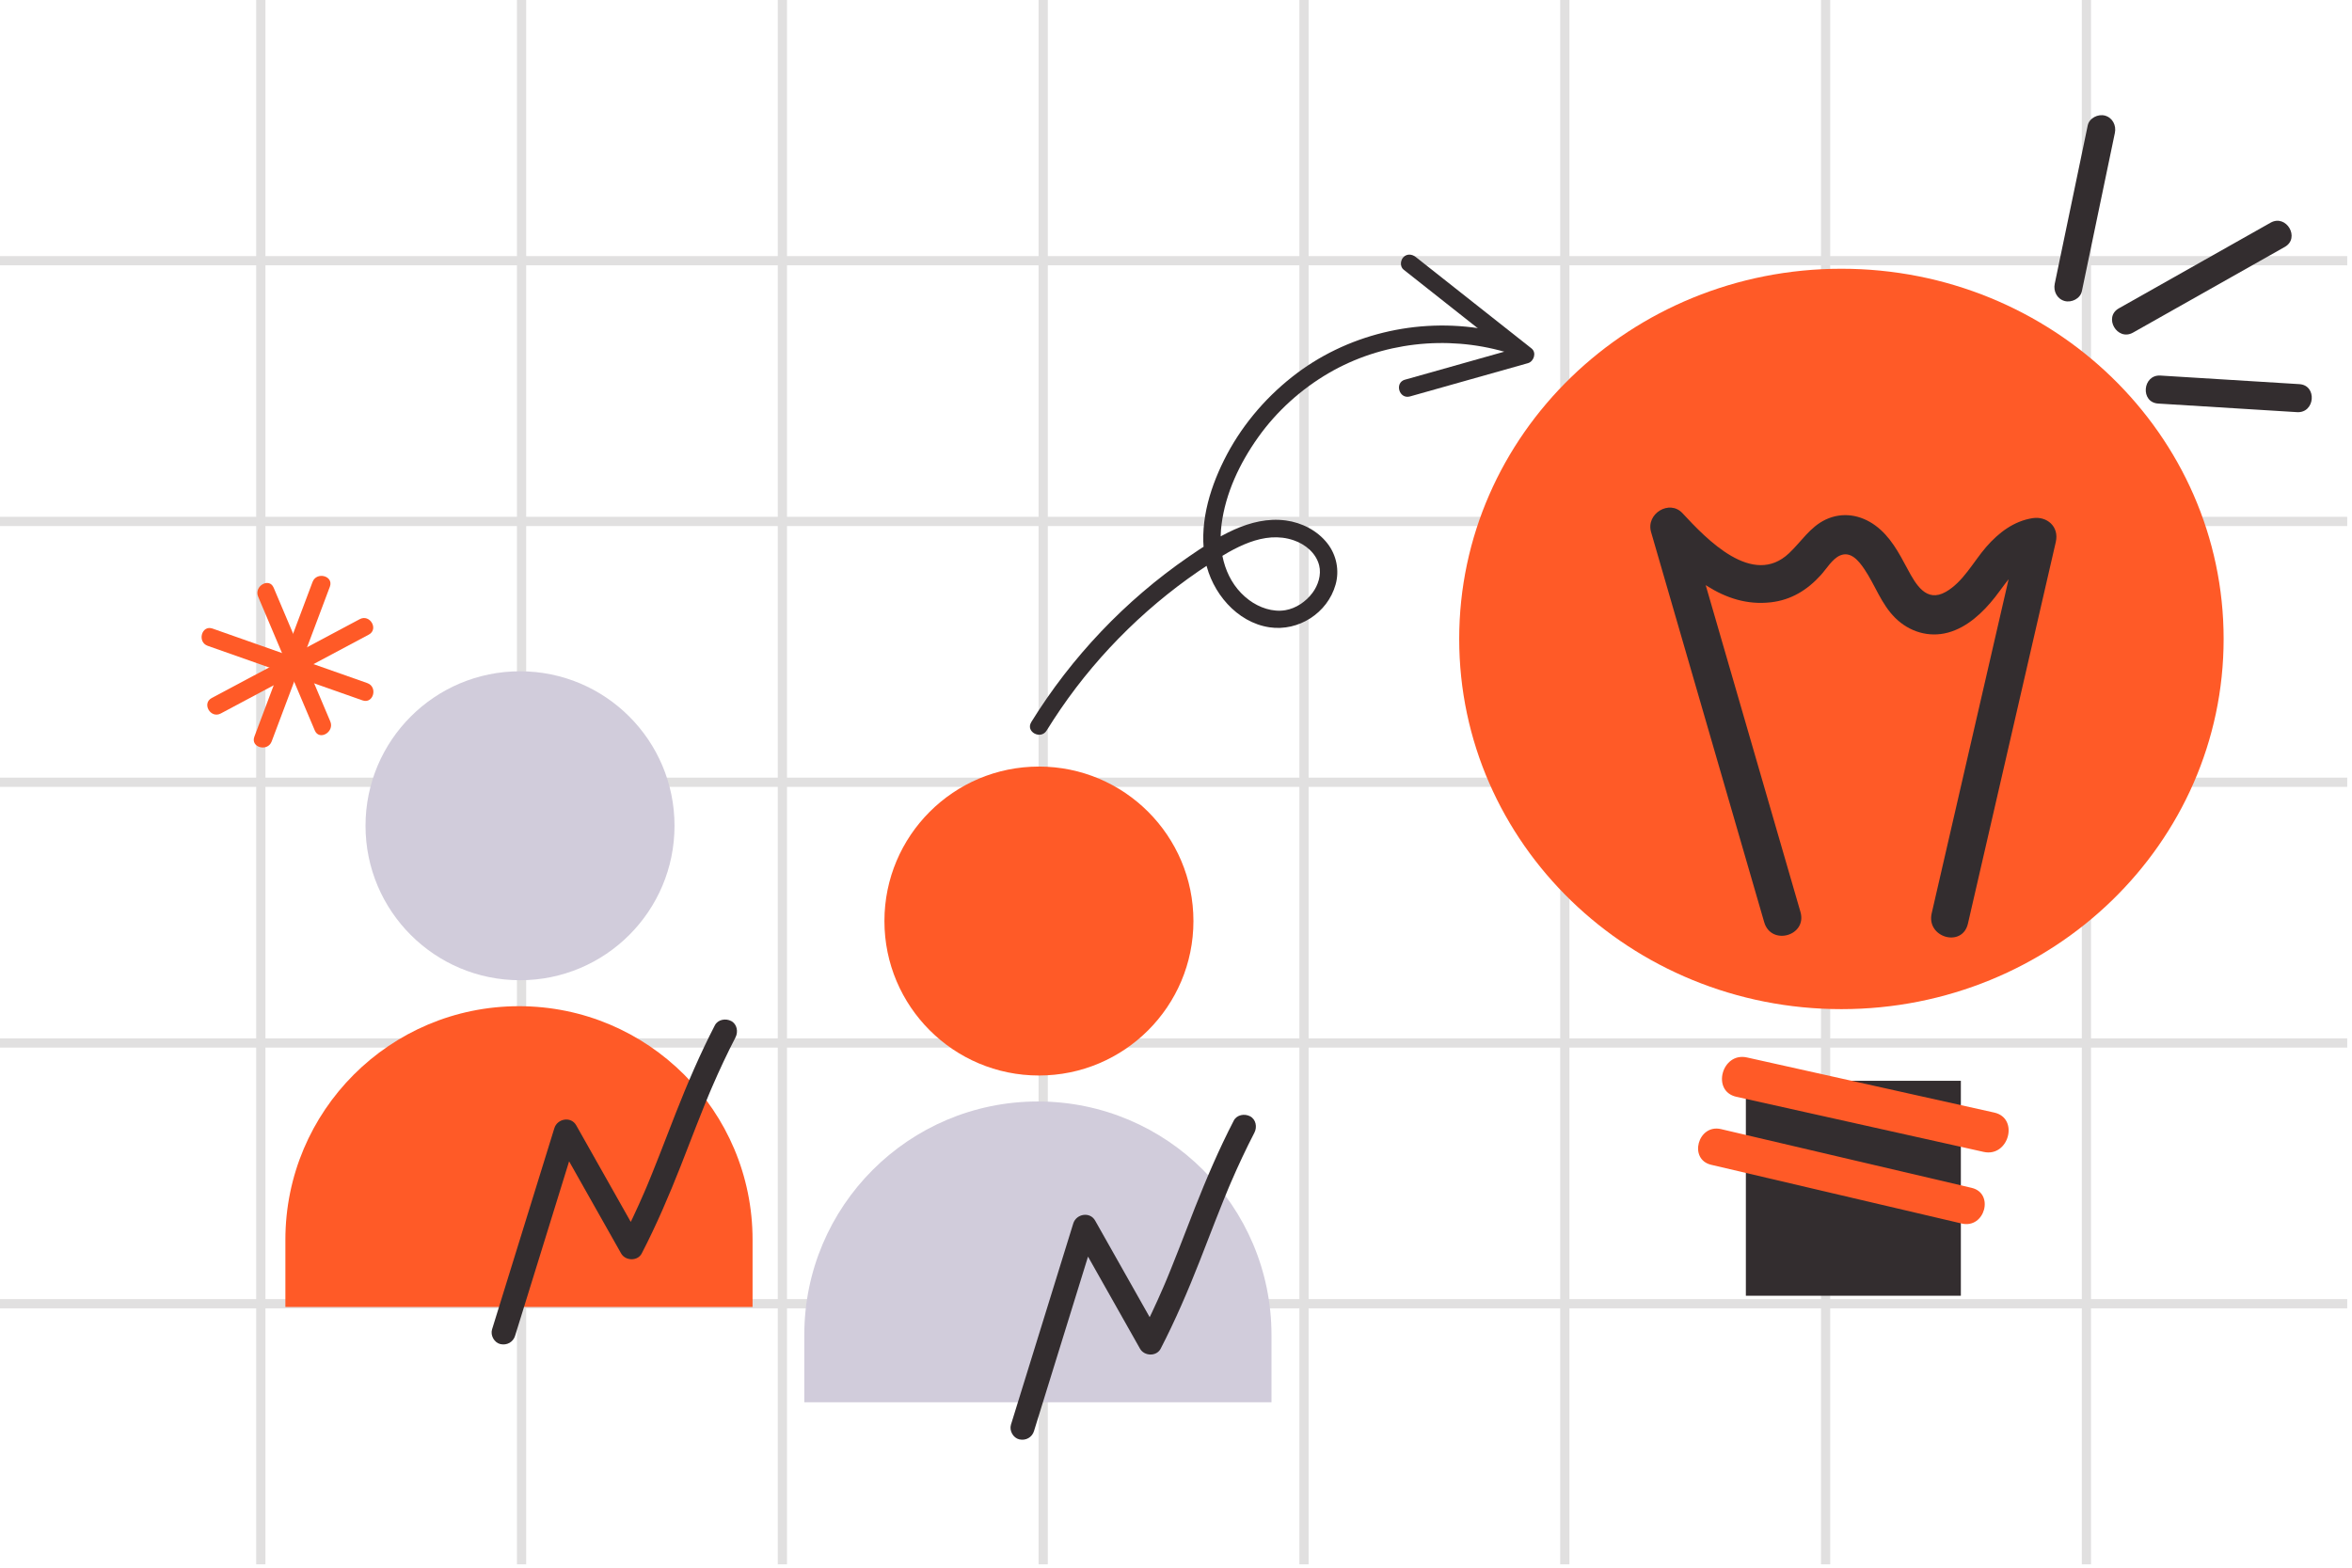
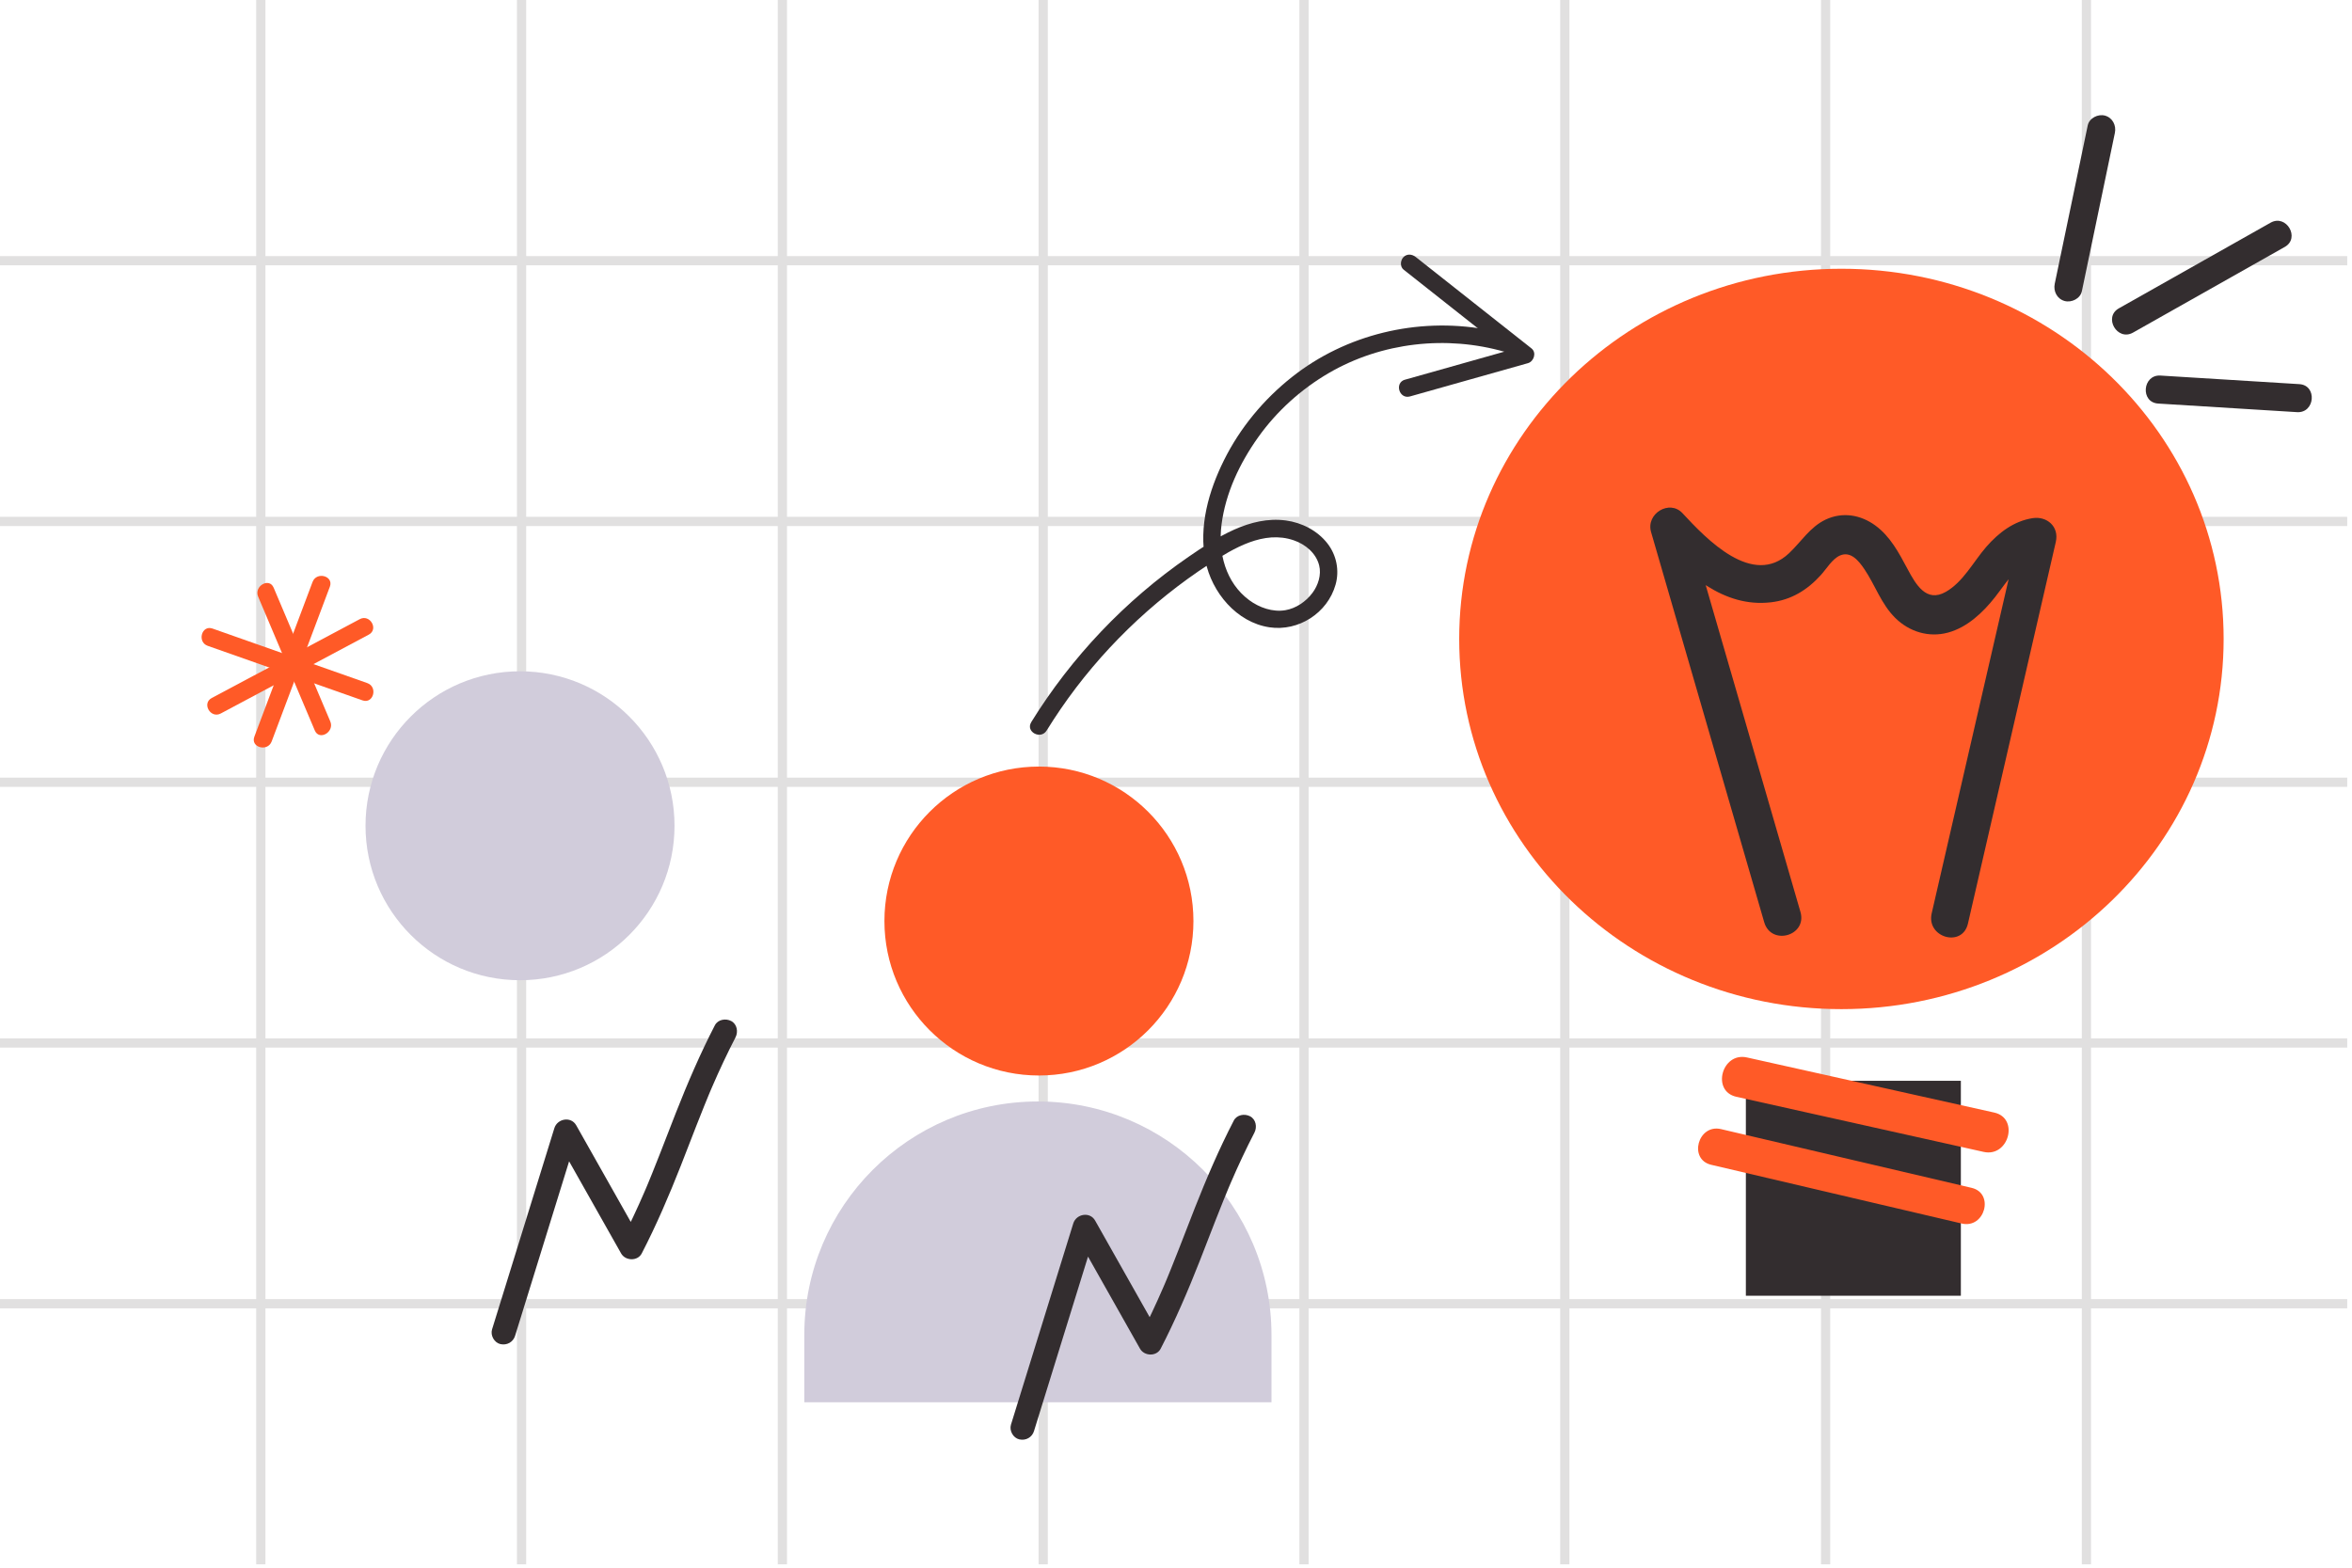
<svg xmlns="http://www.w3.org/2000/svg" width="255" height="170" viewBox="0 0 255 170" fill="none">
  <g clip-path="url(#clip0_8_179)">
    <g opacity="0.5">
      <path opacity="0.3" d="M28.276 0V169.653M56.548 0V169.653M84.824 0V169.653M113.1 0V169.653M141.376 0V169.653M169.653 0V169.653M197.929 0V169.653M226.206 0V169.653M254.482 28.272H0M254.482 56.548H0M254.482 84.824H0M254.482 113.1H0M254.482 141.377H0" stroke="#332D2F" stroke-miterlimit="10" />
    </g>
    <path d="M199.643 109.431C176.757 109.431 158.204 91.458 158.204 69.287C158.204 47.116 176.757 29.143 199.643 29.143C222.53 29.143 241.082 47.116 241.082 69.287C241.082 91.458 222.53 109.431 199.643 109.431Z" fill="#FF5A27" />
    <path d="M189.284 117.201H212.593V140.51H189.284V117.201Z" fill="#332D2F" />
    <path d="M209.431 99.038C212.604 85.245 215.783 71.448 218.957 57.654L221.461 60.242C219.025 60.619 217.751 62.897 216.315 64.734C214.991 66.424 213.279 68.038 211.192 68.6C209.123 69.158 207.004 68.52 205.47 66.998C203.959 65.501 203.31 63.463 202.141 61.731C201.525 60.817 200.66 59.739 199.499 60.234C198.667 60.586 198.014 61.697 197.417 62.356C195.944 63.987 194.186 65.061 192.015 65.312C186.824 65.92 182.859 62.221 179.53 58.623C180.667 57.94 181.799 57.26 182.936 56.577C187.023 70.68 191.111 84.78 195.201 98.883C195.957 101.483 192.027 102.595 191.272 100.003C187.186 85.899 183.098 71.8 179.007 57.696C178.427 55.692 181.013 54.136 182.412 55.65C185.043 58.493 190.034 63.719 193.972 59.986C195.295 58.732 196.237 57.155 197.921 56.35C199.739 55.486 201.72 55.809 203.327 56.988C204.938 58.17 205.867 59.932 206.801 61.68C207.71 63.379 208.839 65.379 210.948 64.188C212.841 63.119 213.944 60.921 215.341 59.311C216.692 57.755 218.348 56.501 220.381 56.187C221.903 55.952 223.275 57.084 222.886 58.774C219.711 72.567 216.533 86.365 213.36 100.158C212.755 102.792 208.826 101.676 209.431 99.038Z" fill="#332D2F" />
    <path d="M215.068 124.913C206.126 122.921 197.185 120.925 188.247 118.934C185.527 118.326 186.678 114.066 189.398 114.67C198.34 116.661 207.282 118.656 216.219 120.648C218.94 121.256 217.789 125.516 215.068 124.913Z" fill="#FF5A27" />
    <path d="M212.694 132.681C203.639 130.557 194.587 128.433 185.531 126.312C183.032 125.729 184.088 121.857 186.591 122.441C195.647 124.565 204.699 126.689 213.756 128.809C216.255 129.393 215.198 133.265 212.694 132.681Z" fill="#FF5A27" />
    <path d="M226.348 13.605C225.155 19.325 223.967 25.044 222.773 30.764C222.602 31.568 223.011 32.408 223.839 32.64C224.595 32.847 225.545 32.384 225.715 31.574C226.908 25.854 228.097 20.135 229.291 14.415C229.461 13.611 229.052 12.771 228.225 12.539C227.469 12.332 226.519 12.795 226.348 13.605Z" fill="#332D2F" />
    <path d="M231.258 36.068C236.74 32.973 242.228 29.879 247.71 26.778C249.416 25.816 247.881 23.185 246.175 24.147C240.693 27.241 235.205 30.336 229.723 33.436C228.018 34.399 229.552 37.03 231.258 36.068Z" fill="#332D2F" />
    <path d="M233.988 43.762C239.008 44.073 244.024 44.381 249.043 44.693C250.995 44.814 251.251 41.776 249.292 41.656C244.271 41.345 239.257 41.037 234.236 40.726C232.285 40.604 232.028 43.642 233.988 43.762Z" fill="#332D2F" />
    <path d="M56.379 106.295C65.63 106.295 73.13 98.796 73.13 89.545C73.13 80.294 65.63 72.794 56.379 72.794C47.128 72.794 39.629 80.294 39.629 89.545C39.629 98.796 47.128 106.295 56.379 106.295Z" fill="#D1CCDB" />
-     <path d="M81.592 141.727V134.437C81.592 120.452 70.252 109.112 56.267 109.112C42.281 109.112 30.941 120.452 30.941 134.437V141.727H81.592Z" fill="#FF5A27" />
    <path d="M35.809 78.233C33.761 73.398 31.715 68.562 29.668 63.727C29.182 62.579 27.506 63.568 27.989 64.707C30.037 69.543 32.083 74.378 34.131 79.213C34.616 80.361 36.292 79.372 35.809 78.233Z" fill="#FF5A27" />
    <path d="M39.001 67.143C33.652 69.993 28.304 72.843 22.956 75.692C21.851 76.282 22.833 77.96 23.936 77.37C29.284 74.52 34.632 71.671 39.981 68.821C41.086 68.231 40.103 66.553 39.001 67.143Z" fill="#FF5A27" />
    <path d="M29.453 80.403C31.556 74.81 33.659 69.217 35.763 63.623C36.204 62.452 34.325 61.945 33.888 63.105C31.785 68.699 29.682 74.292 27.578 79.885C27.137 81.057 29.016 81.563 29.453 80.403Z" fill="#FF5A27" />
    <path d="M39.821 74.074C34.228 72.103 28.632 70.131 23.039 68.16C21.858 67.744 21.349 69.621 22.521 70.034C28.115 72.006 33.71 73.977 39.303 75.949C40.484 76.365 40.993 74.488 39.821 74.074Z" fill="#FF5A27" />
    <path d="M55.848 144.844C57.605 139.165 59.365 133.485 61.123 127.806C61.616 126.213 62.11 124.619 62.603 123.023C61.814 123.126 61.023 123.23 60.234 123.335C62.603 127.53 64.97 131.724 67.339 135.92C67.801 136.74 69.13 136.788 69.577 135.92C71.167 132.845 72.532 129.661 73.801 126.438C74.374 124.984 74.932 123.527 75.5 122.07C75.787 121.335 76.078 120.604 76.373 119.871C76.52 119.509 76.669 119.146 76.818 118.784C76.854 118.697 76.89 118.611 76.926 118.524C76.951 118.466 77.049 118.232 76.949 118.468C77.039 118.258 77.126 118.049 77.219 117.838C78 116.029 78.838 114.243 79.742 112.494C80.053 111.892 79.917 111.06 79.277 110.721C78.683 110.408 77.835 110.543 77.504 111.186C75.913 114.262 74.549 117.445 73.279 120.667C72.707 122.122 72.149 123.578 71.581 125.035C71.293 125.77 71.003 126.503 70.707 127.236C70.561 127.598 70.412 127.96 70.263 128.322C70.227 128.41 70.191 128.494 70.155 128.581C70.129 128.641 70.032 128.875 70.132 128.638C70.042 128.849 69.954 129.057 69.862 129.267C69.081 131.076 68.243 132.862 67.339 134.612H69.577C67.208 130.416 64.841 126.223 62.472 122.026C61.907 121.027 60.424 121.295 60.103 122.338C58.345 128.016 56.585 133.697 54.828 139.376C54.334 140.969 53.841 142.563 53.348 144.158C53.147 144.806 53.584 145.6 54.252 145.754C54.956 145.913 55.632 145.544 55.848 144.849V144.844Z" fill="#332D2F" />
    <path d="M112.639 116.628C121.89 116.628 129.39 109.129 129.39 99.877C129.39 90.626 121.89 83.126 112.639 83.126C103.388 83.126 95.888 90.626 95.888 99.877C95.888 109.129 103.388 116.628 112.639 116.628Z" fill="#FF5A27" />
    <path d="M137.852 152.059V144.769C137.852 130.784 126.512 119.444 112.526 119.444C98.54 119.444 87.201 130.784 87.201 144.769V152.059H137.852Z" fill="#D1CCDB" />
    <path d="M112.107 155.176C113.865 149.498 115.625 143.817 117.382 138.138C117.876 136.545 118.369 134.951 118.862 133.356C118.073 133.459 117.282 133.562 116.493 133.667C118.862 137.862 121.229 142.056 123.598 146.252C124.061 147.072 125.389 147.12 125.837 146.252C127.427 143.177 128.792 139.993 130.06 136.771C130.634 135.317 131.191 133.859 131.759 132.402C132.047 131.667 132.338 130.936 132.632 130.203C132.779 129.841 132.928 129.479 133.078 129.116C133.113 129.029 133.15 128.944 133.185 128.856C133.211 128.798 133.309 128.564 133.208 128.8C133.298 128.59 133.386 128.382 133.478 128.17C134.259 126.361 135.097 124.575 136.001 122.826C136.313 122.224 136.176 121.392 135.536 121.053C134.943 120.739 134.095 120.875 133.764 121.517C132.173 124.594 130.809 127.777 129.539 130.999C128.967 132.454 128.409 133.91 127.84 135.368C127.553 136.102 127.263 136.835 126.967 137.567C126.82 137.93 126.672 138.292 126.523 138.654C126.486 138.742 126.451 138.826 126.414 138.914C126.388 138.973 126.292 139.207 126.392 138.97C126.301 139.181 126.214 139.389 126.122 139.599C125.34 141.408 124.502 143.194 123.598 144.944H125.837C123.467 140.749 121.101 136.555 118.731 132.359C118.166 131.359 116.684 131.627 116.362 132.67C114.605 138.348 112.844 144.029 111.087 149.708C110.594 151.301 110.101 152.895 109.607 154.49C109.406 155.138 109.844 155.932 110.512 156.086C111.215 156.245 111.892 155.875 112.107 155.182V155.176Z" fill="#332D2F" />
    <path d="M111.803 78.31C116.18 71.237 122.002 65.105 128.854 60.386C131.923 58.274 135.507 55.923 139.411 56.44C141.147 56.671 142.831 57.538 143.914 58.925C144.9 60.186 145.238 61.855 144.801 63.398C143.929 66.483 140.781 68.496 137.629 68.024C134.071 67.491 131.369 64.227 130.692 60.827C129.951 57.095 131.037 53.258 132.698 49.914C134.445 46.393 137.006 43.309 140.086 40.874C145.927 36.251 153.664 34.41 160.983 35.703C161.863 35.856 162.73 36.064 163.586 36.309C164.758 36.648 164.329 38.496 163.156 38.157C156.814 36.333 149.801 37.119 144.081 40.444C141.077 42.19 138.42 44.586 136.404 47.422C134.389 50.258 132.878 53.463 132.437 56.877C132.041 59.919 132.878 63.189 135.439 65.081C136.533 65.891 137.979 66.4 139.353 66.17C140.504 65.975 141.581 65.247 142.295 64.291C142.907 63.475 143.282 62.331 143.02 61.303C142.679 59.973 141.531 59.026 140.272 58.593C137.015 57.472 133.758 59.444 131.116 61.161C124.798 65.271 119.269 70.647 115.006 76.867C114.479 77.638 113.967 78.423 113.475 79.218C112.835 80.252 111.163 79.353 111.807 78.312L111.803 78.31Z" fill="#332D2F" />
    <path d="M152.333 41.172C156.595 39.971 160.857 38.766 165.119 37.565L164.729 39.158C160.543 35.852 156.362 32.545 152.175 29.239C151.773 28.922 151.818 28.242 152.15 27.895C152.535 27.495 153.088 27.55 153.493 27.869C157.68 31.175 161.862 34.482 166.048 37.788C166.618 38.241 166.299 39.203 165.657 39.382C161.394 40.582 157.133 41.788 152.871 42.989C151.693 43.321 151.155 41.504 152.331 41.167L152.333 41.172Z" fill="#332D2F" />
  </g>
  <defs>
    <clipPath id="clip0_8_179">
      <rect width="255" height="169.653" fill="white" />
    </clipPath>
  </defs>
</svg>